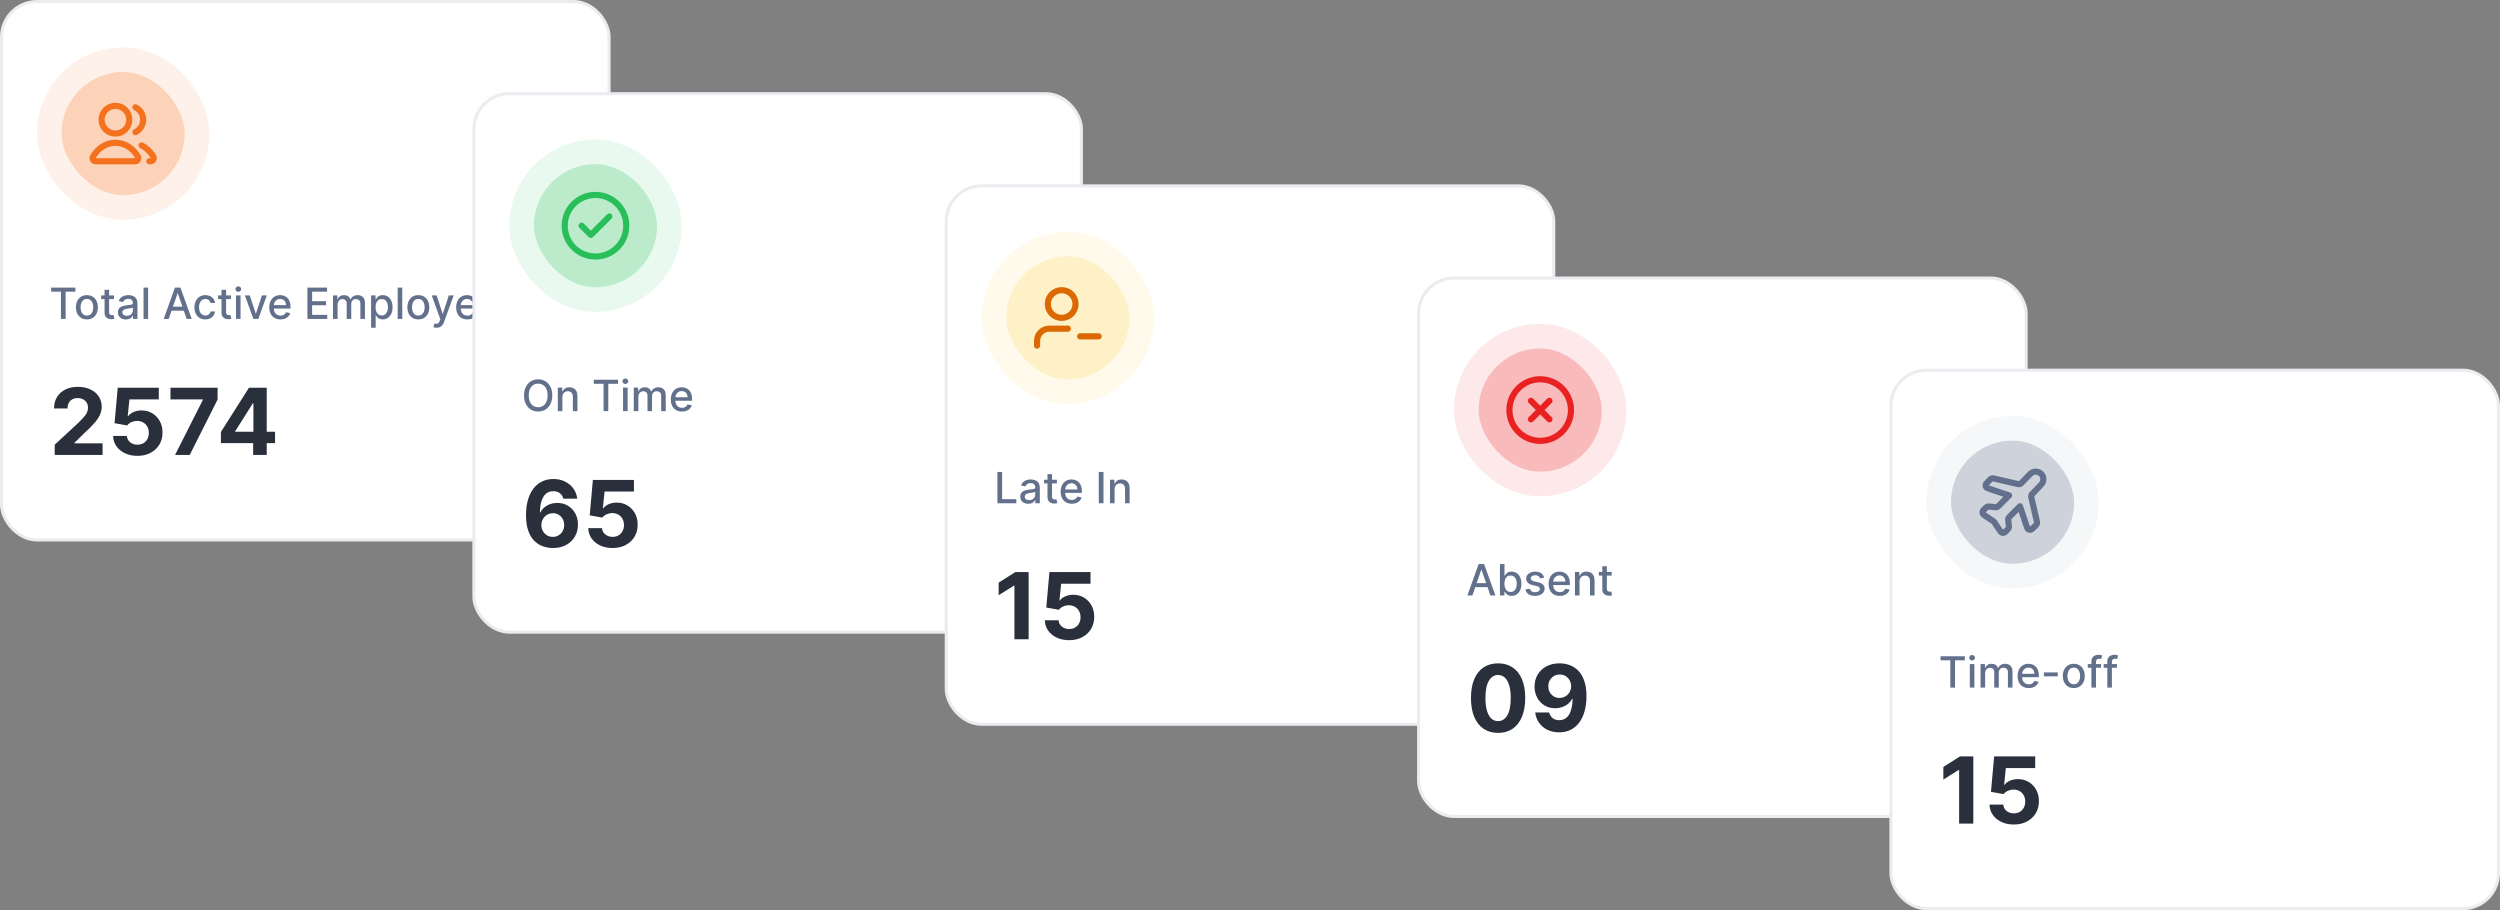
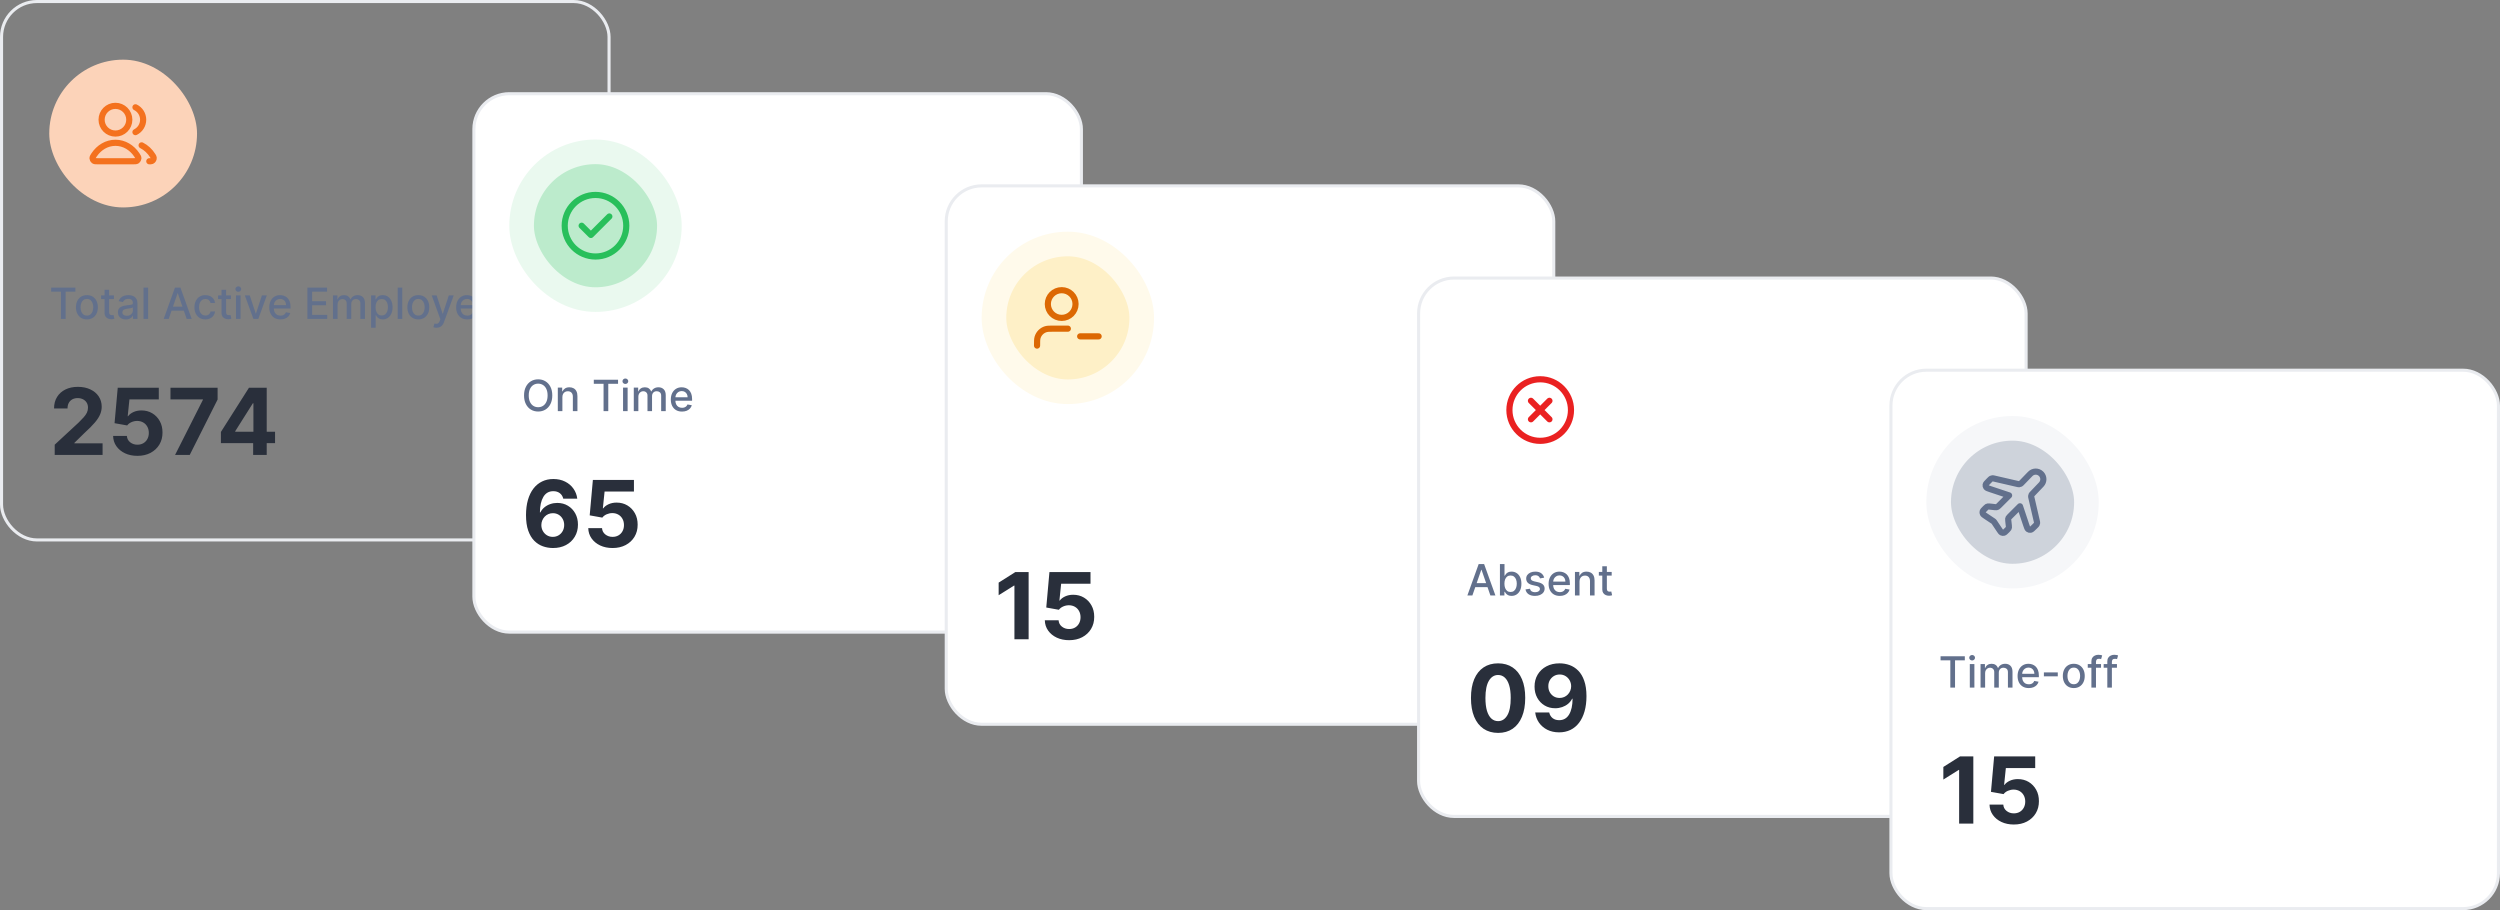
<svg xmlns="http://www.w3.org/2000/svg" width="651" height="237" viewBox="0 0 651 237" fill="none">
  <rect x="0" y="0" width="651" height="237" fill="#808080" stroke="none" />
-   <rect x="0.401" y="0.401" width="158.198" height="140.198" rx="9.219" fill="white" />
  <rect x="0.401" y="0.401" width="158.198" height="140.198" rx="9.219" stroke="#EAECF0" stroke-width="0.802" />
  <rect x="12.827" y="15.537" width="38.48" height="38.48" rx="19.24" fill="#FCD3B9" />
-   <rect x="12.827" y="15.537" width="38.48" height="38.48" rx="19.24" stroke="#FEF1E9" stroke-width="6.413" />
  <path d="M36.877 37.853C38.044 38.44 39.045 39.381 39.775 40.557C39.92 40.79 39.992 40.907 40.017 41.068C40.068 41.396 39.844 41.799 39.539 41.929C39.388 41.993 39.219 41.993 38.881 41.993M35.274 34.403C36.462 33.812 37.278 32.587 37.278 31.17C37.278 29.754 36.462 28.528 35.274 27.938M33.67 31.17C33.67 33.162 32.055 34.778 30.063 34.778C28.07 34.778 26.455 33.162 26.455 31.17C26.455 29.178 28.07 27.562 30.063 27.562C32.055 27.562 33.67 29.178 33.67 31.17ZM24.499 40.34C25.777 38.421 27.794 37.183 30.063 37.183C32.332 37.183 34.349 38.421 35.627 40.34C35.907 40.76 36.047 40.971 36.031 41.239C36.018 41.448 35.881 41.704 35.714 41.83C35.5 41.993 35.205 41.993 34.614 41.993H25.511C24.921 41.993 24.626 41.993 24.411 41.83C24.244 41.704 24.107 41.448 24.095 41.239C24.079 40.971 24.219 40.76 24.499 40.34Z" stroke="#F4711E" stroke-width="1.603" stroke-linecap="round" stroke-linejoin="round" />
  <path d="M13.321 75.948V74.888H19.638V75.948H17.091V83.051H15.864V75.948H13.321ZM22.629 83.174C22.055 83.174 21.555 83.043 21.127 82.78C20.699 82.517 20.367 82.149 20.13 81.676C19.894 81.203 19.776 80.65 19.776 80.018C19.776 79.383 19.894 78.827 20.13 78.352C20.367 77.876 20.699 77.507 21.127 77.244C21.555 76.981 22.055 76.849 22.629 76.849C23.203 76.849 23.704 76.981 24.132 77.244C24.56 77.507 24.892 77.876 25.128 78.352C25.365 78.827 25.483 79.383 25.483 80.018C25.483 80.65 25.365 81.203 25.128 81.676C24.892 82.149 24.56 82.517 24.132 82.78C23.704 83.043 23.203 83.174 22.629 83.174ZM22.633 82.174C23.005 82.174 23.314 82.076 23.558 81.879C23.802 81.682 23.983 81.421 24.1 81.094C24.22 80.767 24.279 80.407 24.279 80.014C24.279 79.623 24.22 79.264 24.1 78.938C23.983 78.608 23.802 78.344 23.558 78.144C23.314 77.945 23.005 77.846 22.633 77.846C22.259 77.846 21.948 77.945 21.701 78.144C21.456 78.344 21.274 78.608 21.155 78.938C21.038 79.264 20.979 79.623 20.979 80.014C20.979 80.407 21.038 80.767 21.155 81.094C21.274 81.421 21.456 81.682 21.701 81.879C21.948 82.076 22.259 82.174 22.633 82.174ZM29.671 76.929V77.885H26.327V76.929H29.671ZM27.224 75.462H28.416V81.253C28.416 81.484 28.45 81.659 28.519 81.775C28.588 81.89 28.677 81.968 28.786 82.01C28.898 82.05 29.019 82.07 29.149 82.07C29.244 82.07 29.328 82.064 29.4 82.05C29.472 82.037 29.527 82.026 29.567 82.019L29.783 83.003C29.713 83.029 29.615 83.056 29.488 83.083C29.36 83.112 29.201 83.128 29.009 83.13C28.696 83.136 28.404 83.08 28.133 82.963C27.861 82.846 27.642 82.665 27.475 82.421C27.308 82.177 27.224 81.87 27.224 81.5V75.462ZM32.771 83.186C32.383 83.186 32.032 83.115 31.719 82.971C31.405 82.825 31.157 82.614 30.973 82.337C30.793 82.061 30.702 81.722 30.702 81.321C30.702 80.976 30.769 80.691 30.901 80.468C31.034 80.245 31.214 80.068 31.44 79.938C31.665 79.808 31.918 79.71 32.197 79.643C32.476 79.577 32.76 79.526 33.05 79.492C33.416 79.449 33.714 79.415 33.943 79.388C34.171 79.359 34.337 79.312 34.441 79.249C34.544 79.185 34.596 79.081 34.596 78.938V78.91C34.596 78.562 34.498 78.292 34.301 78.101C34.107 77.909 33.818 77.814 33.432 77.814C33.031 77.814 32.715 77.903 32.484 78.081C32.255 78.256 32.097 78.451 32.01 78.667L30.89 78.412C31.022 78.04 31.216 77.739 31.471 77.511C31.729 77.28 32.026 77.112 32.36 77.009C32.695 76.902 33.047 76.849 33.416 76.849C33.661 76.849 33.92 76.878 34.194 76.937C34.47 76.993 34.728 77.096 34.967 77.248C35.209 77.399 35.407 77.616 35.561 77.897C35.715 78.176 35.792 78.539 35.792 78.986V83.051H34.628V82.214H34.58C34.503 82.368 34.388 82.519 34.233 82.668C34.079 82.817 33.881 82.941 33.64 83.039C33.398 83.137 33.108 83.186 32.771 83.186ZM33.03 82.23C33.359 82.23 33.641 82.165 33.875 82.034C34.111 81.904 34.291 81.734 34.413 81.524C34.538 81.312 34.6 81.085 34.6 80.843V80.054C34.558 80.096 34.475 80.136 34.353 80.173C34.233 80.208 34.097 80.238 33.943 80.265C33.788 80.289 33.638 80.311 33.492 80.333C33.346 80.351 33.224 80.367 33.126 80.38C32.894 80.41 32.683 80.459 32.492 80.528C32.303 80.597 32.152 80.697 32.037 80.827C31.926 80.954 31.87 81.124 31.87 81.337C31.87 81.632 31.979 81.855 32.197 82.007C32.415 82.155 32.692 82.23 33.03 82.23ZM38.571 74.888V83.051H37.379V74.888H38.571ZM43.929 83.051H42.622L45.56 74.888H46.982L49.92 83.051H48.613L46.305 76.371H46.241L43.929 83.051ZM44.149 79.854H48.389V80.891H44.149V79.854ZM53.483 83.174C52.89 83.174 52.38 83.04 51.953 82.772C51.527 82.501 51.2 82.127 50.972 81.652C50.743 81.176 50.629 80.632 50.629 80.018C50.629 79.396 50.746 78.847 50.98 78.372C51.214 77.893 51.543 77.52 51.968 77.252C52.394 76.983 52.894 76.849 53.471 76.849C53.936 76.849 54.35 76.936 54.715 77.108C55.078 77.278 55.372 77.517 55.595 77.826C55.821 78.134 55.955 78.494 55.998 78.906H54.838C54.774 78.619 54.628 78.372 54.4 78.164C54.174 77.957 53.871 77.854 53.491 77.854C53.159 77.854 52.868 77.941 52.618 78.117C52.371 78.289 52.178 78.536 52.04 78.858C51.902 79.177 51.833 79.554 51.833 79.99C51.833 80.436 51.901 80.822 52.036 81.146C52.172 81.47 52.363 81.721 52.61 81.899C52.86 82.077 53.154 82.166 53.491 82.166C53.717 82.166 53.921 82.125 54.105 82.042C54.291 81.957 54.446 81.837 54.571 81.68C54.699 81.523 54.788 81.334 54.838 81.114H55.998C55.955 81.51 55.827 81.863 55.611 82.174C55.396 82.485 55.108 82.729 54.746 82.907C54.388 83.085 53.967 83.174 53.483 83.174ZM60.13 76.929V77.885H56.786V76.929H60.13ZM57.683 75.462H58.874V81.253C58.874 81.484 58.909 81.659 58.978 81.775C59.047 81.89 59.136 81.968 59.245 82.01C59.357 82.05 59.478 82.07 59.608 82.07C59.703 82.07 59.787 82.064 59.859 82.05C59.931 82.037 59.986 82.026 60.026 82.019L60.242 83.003C60.172 83.029 60.074 83.056 59.947 83.083C59.819 83.112 59.66 83.128 59.468 83.13C59.155 83.136 58.862 83.08 58.592 82.963C58.321 82.846 58.101 82.665 57.934 82.421C57.767 82.177 57.683 81.87 57.683 81.5V75.462ZM61.448 83.051V76.929H62.64V83.051H61.448ZM62.05 75.984C61.843 75.984 61.665 75.915 61.516 75.777C61.37 75.636 61.297 75.469 61.297 75.275C61.297 75.078 61.37 74.911 61.516 74.773C61.665 74.632 61.843 74.561 62.05 74.561C62.257 74.561 62.434 74.632 62.58 74.773C62.729 74.911 62.803 75.078 62.803 75.275C62.803 75.469 62.729 75.636 62.58 75.777C62.434 75.915 62.257 75.984 62.05 75.984ZM69.48 76.929L67.26 83.051H65.985L63.761 76.929H65.04L66.591 81.64H66.654L68.201 76.929H69.48ZM73.03 83.174C72.427 83.174 71.908 83.046 71.472 82.788C71.039 82.527 70.704 82.162 70.468 81.692C70.234 81.219 70.117 80.665 70.117 80.03C70.117 79.403 70.234 78.85 70.468 78.372C70.704 77.893 71.034 77.52 71.456 77.252C71.881 76.983 72.378 76.849 72.947 76.849C73.292 76.849 73.627 76.906 73.951 77.021C74.275 77.135 74.566 77.314 74.824 77.559C75.082 77.803 75.285 78.121 75.434 78.511C75.582 78.899 75.657 79.371 75.657 79.926V80.349H70.79V79.456H74.489C74.489 79.142 74.425 78.865 74.298 78.623C74.17 78.378 73.991 78.186 73.76 78.045C73.531 77.904 73.263 77.834 72.955 77.834C72.62 77.834 72.328 77.916 72.078 78.081C71.831 78.243 71.639 78.455 71.504 78.718C71.371 78.979 71.305 79.262 71.305 79.567V80.265C71.305 80.674 71.376 81.022 71.52 81.309C71.666 81.596 71.869 81.815 72.13 81.967C72.39 82.115 72.694 82.19 73.042 82.19C73.268 82.19 73.474 82.158 73.66 82.094C73.846 82.028 74.007 81.93 74.142 81.799C74.278 81.669 74.382 81.508 74.453 81.317L75.581 81.52C75.491 81.852 75.329 82.143 75.095 82.393C74.864 82.64 74.573 82.833 74.222 82.971C73.874 83.107 73.477 83.174 73.03 83.174ZM80.045 83.051V74.888H85.162V75.948H81.277V78.436H84.895V79.492H81.277V81.991H85.21V83.051H80.045ZM86.712 83.051V76.929H87.856V77.925H87.931C88.059 77.588 88.268 77.325 88.557 77.136C88.847 76.945 89.194 76.849 89.597 76.849C90.007 76.849 90.35 76.945 90.626 77.136C90.905 77.328 91.111 77.591 91.244 77.925H91.307C91.454 77.599 91.686 77.338 92.005 77.144C92.324 76.948 92.704 76.849 93.145 76.849C93.7 76.849 94.153 77.023 94.504 77.371C94.857 77.719 95.034 78.244 95.034 78.946V83.051H93.842V79.057C93.842 78.643 93.729 78.343 93.503 78.156C93.278 77.971 93.008 77.877 92.694 77.877C92.306 77.877 92.005 77.997 91.79 78.236C91.574 78.473 91.467 78.777 91.467 79.149V83.051H90.279V78.981C90.279 78.649 90.175 78.382 89.968 78.18C89.761 77.978 89.491 77.877 89.159 77.877C88.933 77.877 88.725 77.937 88.533 78.057C88.345 78.174 88.192 78.337 88.075 78.547C87.961 78.757 87.904 79 87.904 79.276V83.051H86.712ZM96.631 85.347V76.929H97.795V77.921H97.894C97.964 77.794 98.063 77.646 98.194 77.479C98.324 77.311 98.504 77.165 98.736 77.04C98.967 76.913 99.272 76.849 99.652 76.849C100.146 76.849 100.587 76.974 100.975 77.224C101.363 77.474 101.668 77.834 101.888 78.304C102.111 78.774 102.223 79.34 102.223 80.002C102.223 80.663 102.113 81.231 101.892 81.704C101.672 82.174 101.369 82.537 100.983 82.792C100.598 83.044 100.158 83.17 99.664 83.17C99.292 83.17 98.988 83.108 98.751 82.983C98.518 82.858 98.334 82.712 98.201 82.545C98.069 82.377 97.966 82.228 97.894 82.098H97.823V85.347H96.631ZM97.799 79.99C97.799 80.42 97.861 80.798 97.986 81.122C98.111 81.446 98.292 81.7 98.528 81.883C98.765 82.064 99.054 82.154 99.397 82.154C99.753 82.154 100.051 82.06 100.29 81.871C100.529 81.68 100.71 81.421 100.832 81.094C100.957 80.767 101.019 80.399 101.019 79.99C101.019 79.586 100.958 79.223 100.836 78.902C100.716 78.58 100.536 78.326 100.294 78.141C100.055 77.954 99.756 77.862 99.397 77.862C99.052 77.862 98.759 77.951 98.52 78.129C98.284 78.307 98.104 78.555 97.982 78.874C97.86 79.193 97.799 79.565 97.799 79.99ZM104.75 74.888V83.051H103.558V74.888H104.75ZM108.932 83.174C108.358 83.174 107.857 83.043 107.429 82.78C107.001 82.517 106.669 82.149 106.433 81.676C106.196 81.203 106.078 80.65 106.078 80.018C106.078 79.383 106.196 78.827 106.433 78.352C106.669 77.876 107.001 77.507 107.429 77.244C107.857 76.981 108.358 76.849 108.932 76.849C109.506 76.849 110.006 76.981 110.434 77.244C110.862 77.507 111.194 77.876 111.431 78.352C111.667 78.827 111.785 79.383 111.785 80.018C111.785 80.65 111.667 81.203 111.431 81.676C111.194 82.149 110.862 82.517 110.434 82.78C110.006 83.043 109.506 83.174 108.932 83.174ZM108.936 82.174C109.308 82.174 109.616 82.076 109.86 81.879C110.105 81.682 110.285 81.421 110.402 81.094C110.522 80.767 110.582 80.407 110.582 80.014C110.582 79.623 110.522 79.264 110.402 78.938C110.285 78.608 110.105 78.344 109.86 78.144C109.616 77.945 109.308 77.846 108.936 77.846C108.561 77.846 108.25 77.945 108.003 78.144C107.759 78.344 107.577 78.608 107.457 78.938C107.34 79.264 107.282 79.623 107.282 80.014C107.282 80.407 107.34 80.767 107.457 81.094C107.577 81.421 107.759 81.682 108.003 81.879C108.25 82.076 108.561 82.174 108.936 82.174ZM113.661 85.347C113.483 85.347 113.32 85.332 113.174 85.303C113.028 85.276 112.919 85.247 112.848 85.215L113.134 84.239C113.352 84.297 113.546 84.322 113.716 84.314C113.886 84.306 114.037 84.243 114.167 84.123C114.3 84.003 114.417 83.808 114.517 83.537L114.665 83.13L112.425 76.929H113.7L115.251 81.68H115.315L116.865 76.929H118.144L115.622 83.868C115.505 84.187 115.356 84.456 115.175 84.677C114.994 84.9 114.779 85.067 114.529 85.179C114.28 85.291 113.99 85.347 113.661 85.347ZM121.695 83.174C121.091 83.174 120.572 83.046 120.136 82.788C119.703 82.527 119.368 82.162 119.132 81.692C118.898 81.219 118.781 80.665 118.781 80.03C118.781 79.403 118.898 78.85 119.132 78.372C119.368 77.893 119.698 77.52 120.12 77.252C120.545 76.983 121.042 76.849 121.611 76.849C121.956 76.849 122.291 76.906 122.615 77.021C122.939 77.135 123.23 77.314 123.488 77.559C123.746 77.803 123.949 78.121 124.098 78.511C124.247 78.899 124.321 79.371 124.321 79.926V80.349H119.455V79.456H123.153C123.153 79.142 123.09 78.865 122.962 78.623C122.834 78.378 122.655 78.186 122.424 78.045C122.195 77.904 121.927 77.834 121.619 77.834C121.284 77.834 120.992 77.916 120.742 78.081C120.495 78.243 120.304 78.455 120.168 78.718C120.035 78.979 119.969 79.262 119.969 79.567V80.265C119.969 80.674 120.041 81.022 120.184 81.309C120.33 81.596 120.533 81.815 120.794 81.967C121.054 82.115 121.358 82.19 121.707 82.19C121.932 82.19 122.138 82.158 122.324 82.094C122.51 82.028 122.671 81.93 122.807 81.799C122.942 81.669 123.046 81.508 123.117 81.317L124.245 81.52C124.155 81.852 123.993 82.143 123.759 82.393C123.528 82.64 123.237 82.833 122.886 82.971C122.538 83.107 122.141 83.174 121.695 83.174ZM128.282 83.174C127.679 83.174 127.159 83.046 126.723 82.788C126.29 82.527 125.956 82.162 125.719 81.692C125.485 81.219 125.368 80.665 125.368 80.03C125.368 79.403 125.485 78.85 125.719 78.372C125.956 77.893 126.285 77.52 126.707 77.252C127.133 76.983 127.629 76.849 128.198 76.849C128.543 76.849 128.878 76.906 129.202 77.021C129.527 77.135 129.818 77.314 130.075 77.559C130.333 77.803 130.536 78.121 130.685 78.511C130.834 78.899 130.908 79.371 130.908 79.926V80.349H126.042V79.456H129.741C129.741 79.142 129.677 78.865 129.549 78.623C129.422 78.378 129.242 78.186 129.011 78.045C128.783 77.904 128.514 77.834 128.206 77.834C127.871 77.834 127.579 77.916 127.329 78.081C127.082 78.243 126.891 78.455 126.755 78.718C126.622 78.979 126.556 79.262 126.556 79.567V80.265C126.556 80.674 126.628 81.022 126.771 81.309C126.917 81.596 127.121 81.815 127.381 81.967C127.641 82.115 127.946 82.19 128.294 82.19C128.52 82.19 128.726 82.158 128.911 82.094C129.097 82.028 129.258 81.93 129.394 81.799C129.529 81.669 129.633 81.508 129.705 81.317L130.833 81.52C130.742 81.852 130.58 82.143 130.346 82.393C130.115 82.64 129.824 82.833 129.473 82.971C129.125 83.107 128.728 83.174 128.282 83.174ZM136.818 78.424L135.738 78.615C135.693 78.477 135.621 78.345 135.523 78.22C135.427 78.095 135.297 77.993 135.132 77.913C134.967 77.834 134.761 77.794 134.514 77.794C134.177 77.794 133.895 77.87 133.669 78.021C133.443 78.17 133.331 78.362 133.331 78.599C133.331 78.803 133.406 78.968 133.558 79.093C133.709 79.218 133.954 79.32 134.291 79.4L135.264 79.623C135.827 79.753 136.247 79.954 136.523 80.225C136.799 80.496 136.938 80.848 136.938 81.281C136.938 81.648 136.831 81.975 136.619 82.262C136.409 82.546 136.115 82.769 135.738 82.931C135.363 83.093 134.929 83.174 134.435 83.174C133.749 83.174 133.19 83.028 132.757 82.736C132.324 82.441 132.058 82.022 131.959 81.481L133.111 81.305C133.183 81.605 133.331 81.832 133.554 81.987C133.777 82.138 134.068 82.214 134.427 82.214C134.817 82.214 135.129 82.133 135.363 81.971C135.597 81.806 135.714 81.605 135.714 81.369C135.714 81.177 135.642 81.017 135.499 80.887C135.358 80.756 135.141 80.658 134.849 80.592L133.813 80.365C133.242 80.234 132.819 80.027 132.545 79.743C132.274 79.458 132.139 79.098 132.139 78.663C132.139 78.301 132.24 77.985 132.442 77.714C132.644 77.443 132.923 77.232 133.279 77.08C133.635 76.926 134.043 76.849 134.502 76.849C135.164 76.849 135.685 76.993 136.065 77.28C136.445 77.564 136.696 77.945 136.818 78.424Z" fill="#62708C" />
  <path d="M14.245 118.465V115.8L20.471 110.035C21 109.523 21.444 109.062 21.803 108.652C22.167 108.242 22.444 107.84 22.631 107.447C22.819 107.049 22.913 106.619 22.913 106.158C22.913 105.645 22.797 105.204 22.563 104.834C22.33 104.458 22.011 104.171 21.607 103.971C21.202 103.767 20.744 103.664 20.232 103.664C19.696 103.664 19.229 103.772 18.831 103.989C18.432 104.205 18.125 104.515 17.909 104.919C17.692 105.324 17.584 105.805 17.584 106.363H14.074C14.074 105.218 14.333 104.225 14.851 103.382C15.369 102.54 16.095 101.888 17.029 101.426C17.962 100.965 19.039 100.735 20.257 100.735C21.51 100.735 22.6 100.957 23.528 101.401C24.462 101.839 25.188 102.448 25.706 103.228C26.224 104.008 26.483 104.902 26.483 105.91C26.483 106.571 26.352 107.223 26.09 107.866C25.834 108.509 25.376 109.224 24.715 110.01C24.055 110.79 23.124 111.726 21.922 112.82L19.369 115.322V115.441H26.714V118.465H14.245ZM35.782 118.704C34.575 118.704 33.499 118.482 32.553 118.038C31.614 117.594 30.868 116.982 30.316 116.202C29.764 115.422 29.476 114.528 29.453 113.52H33.04C33.08 114.197 33.365 114.747 33.894 115.168C34.424 115.59 35.053 115.8 35.782 115.8C36.362 115.8 36.875 115.672 37.319 115.416C37.769 115.154 38.119 114.792 38.37 114.331C38.626 113.864 38.754 113.329 38.754 112.726C38.754 112.111 38.623 111.57 38.361 111.103C38.105 110.636 37.749 110.272 37.293 110.01C36.838 109.748 36.317 109.614 35.73 109.608C35.218 109.608 34.72 109.714 34.236 109.924C33.758 110.135 33.385 110.422 33.117 110.787L29.829 110.198L30.657 100.974H41.35V103.997H33.706L33.254 108.378H33.356C33.664 107.946 34.128 107.587 34.748 107.302C35.369 107.018 36.064 106.875 36.832 106.875C37.886 106.875 38.825 107.123 39.651 107.618C40.476 108.114 41.128 108.794 41.606 109.66C42.085 110.519 42.321 111.51 42.315 112.632C42.321 113.81 42.048 114.858 41.495 115.775C40.949 116.686 40.183 117.403 39.198 117.927C38.219 118.445 37.08 118.704 35.782 118.704ZM45.586 118.465L52.837 104.117V103.997H44.391V100.974H56.663V104.04L49.404 118.465H45.586ZM57.524 115.39V112.478L64.826 100.974H67.337V105.005H65.851L61.248 112.29V112.427H71.624V115.39H57.524ZM65.919 118.465V114.502L65.988 113.212V100.974H69.455V118.465H65.919Z" fill="#292F3B" />
  <rect x="123.401" y="24.401" width="158.198" height="140.198" rx="9.219" fill="white" />
  <rect x="123.401" y="24.401" width="158.198" height="140.198" rx="9.219" stroke="#EAECF0" stroke-width="0.802" />
  <rect x="135.827" y="39.537" width="38.48" height="38.48" rx="19.24" fill="#BCEBCC" />
  <rect x="135.827" y="39.537" width="38.48" height="38.48" rx="19.24" stroke="#EAF9EF" stroke-width="6.413" />
  <g clip-path="url(#clip0_486_6259)">
    <path d="M151.459 58.779L153.865 61.184L158.675 56.373M163.084 58.779C163.084 63.206 159.495 66.795 155.067 66.795C150.639 66.795 147.05 63.206 147.05 58.779C147.05 54.351 150.639 50.762 155.067 50.762C159.495 50.762 163.084 54.351 163.084 58.779Z" stroke="#28BF5B" stroke-width="1.603" stroke-linecap="round" stroke-linejoin="round" />
  </g>
  <path d="M143.814 102.97C143.814 103.841 143.655 104.59 143.336 105.217C143.017 105.842 142.58 106.323 142.024 106.66C141.472 106.995 140.843 107.162 140.139 107.162C139.432 107.162 138.801 106.995 138.246 106.66C137.693 106.323 137.258 105.84 136.939 105.213C136.62 104.586 136.461 103.838 136.461 102.97C136.461 102.098 136.62 101.35 136.939 100.726C137.258 100.099 137.693 99.618 138.246 99.283C138.801 98.945 139.432 98.777 140.139 98.777C140.843 98.777 141.472 98.945 142.024 99.283C142.58 99.618 143.017 100.099 143.336 100.726C143.655 101.35 143.814 102.098 143.814 102.97ZM142.594 102.97C142.594 102.305 142.487 101.746 142.272 101.292C142.059 100.835 141.767 100.489 141.395 100.255C141.025 100.019 140.607 99.901 140.139 99.901C139.669 99.901 139.249 100.019 138.88 100.255C138.51 100.489 138.218 100.835 138.003 101.292C137.79 101.746 137.684 102.305 137.684 102.97C137.684 103.634 137.79 104.194 138.003 104.651C138.218 105.106 138.51 105.451 138.88 105.688C139.249 105.922 139.669 106.038 140.139 106.038C140.607 106.038 141.025 105.922 141.395 105.688C141.767 105.451 142.059 105.106 142.272 104.651C142.487 104.194 142.594 103.634 142.594 102.97ZM146.445 103.416V107.051H145.254V100.929H146.398V101.925H146.473C146.614 101.601 146.835 101.341 147.135 101.144C147.438 100.947 147.819 100.849 148.279 100.849C148.696 100.849 149.061 100.937 149.375 101.112C149.688 101.285 149.932 101.543 150.104 101.885C150.277 102.228 150.363 102.652 150.363 103.157V107.051H149.172V103.3C149.172 102.857 149.056 102.51 148.825 102.26C148.594 102.008 148.276 101.881 147.872 101.881C147.596 101.881 147.35 101.941 147.135 102.061C146.922 102.18 146.754 102.356 146.629 102.587C146.507 102.815 146.445 103.092 146.445 103.416ZM154.625 99.948V98.888H160.942V99.948H158.395V107.051H157.168V99.948H154.625ZM162.242 107.051V100.929H163.434V107.051H162.242ZM162.844 99.984C162.637 99.984 162.459 99.915 162.31 99.777C162.164 99.636 162.091 99.469 162.091 99.275C162.091 99.078 162.164 98.911 162.31 98.773C162.459 98.632 162.637 98.561 162.844 98.561C163.051 98.561 163.228 98.632 163.374 98.773C163.523 98.911 163.598 99.078 163.598 99.275C163.598 99.469 163.523 99.636 163.374 99.777C163.228 99.915 163.051 99.984 162.844 99.984ZM165.037 107.051V100.929H166.181V101.925H166.257C166.384 101.588 166.593 101.325 166.883 101.136C167.172 100.945 167.519 100.849 167.923 100.849C168.332 100.849 168.675 100.945 168.951 101.136C169.23 101.327 169.436 101.591 169.569 101.925H169.633C169.779 101.598 170.011 101.338 170.33 101.144C170.649 100.947 171.029 100.849 171.47 100.849C172.025 100.849 172.478 101.023 172.829 101.371C173.183 101.719 173.359 102.244 173.359 102.946V107.051H172.168V103.057C172.168 102.643 172.055 102.342 171.829 102.156C171.603 101.97 171.333 101.877 171.02 101.877C170.632 101.877 170.33 101.997 170.115 102.236C169.9 102.473 169.792 102.777 169.792 103.149V107.051H168.604V102.981C168.604 102.649 168.501 102.382 168.294 102.18C168.086 101.978 167.817 101.877 167.484 101.877C167.259 101.877 167.05 101.937 166.859 102.057C166.67 102.174 166.517 102.337 166.4 102.547C166.286 102.757 166.229 103 166.229 103.276V107.051H165.037ZM177.595 107.174C176.992 107.174 176.472 107.045 176.037 106.788C175.603 106.527 175.269 106.162 175.032 105.692C174.798 105.219 174.681 104.665 174.681 104.03C174.681 103.403 174.798 102.85 175.032 102.372C175.269 101.893 175.598 101.52 176.021 101.252C176.446 100.983 176.943 100.849 177.511 100.849C177.857 100.849 178.191 100.906 178.516 101.021C178.84 101.135 179.131 101.314 179.388 101.559C179.646 101.803 179.849 102.121 179.998 102.511C180.147 102.899 180.221 103.371 180.221 103.926V104.349H175.355V103.456H179.054C179.054 103.142 178.99 102.865 178.862 102.623C178.735 102.378 178.555 102.186 178.324 102.045C178.096 101.904 177.827 101.834 177.519 101.834C177.184 101.834 176.892 101.916 176.642 102.081C176.395 102.243 176.204 102.455 176.068 102.718C175.936 102.979 175.869 103.262 175.869 103.567V104.265C175.869 104.674 175.941 105.022 176.084 105.309C176.231 105.596 176.434 105.815 176.694 105.967C176.955 106.115 177.259 106.19 177.607 106.19C177.833 106.19 178.039 106.158 178.225 106.094C178.411 106.028 178.571 105.929 178.707 105.799C178.842 105.669 178.946 105.508 179.018 105.317L180.146 105.52C180.055 105.852 179.893 106.143 179.659 106.393C179.428 106.64 179.137 106.833 178.787 106.971C178.439 107.107 178.041 107.174 177.595 107.174Z" fill="#62708C" />
  <path d="M143.957 142.704C143.058 142.698 142.19 142.547 141.353 142.251C140.521 141.955 139.775 141.474 139.115 140.808C138.454 140.142 137.931 139.259 137.543 138.16C137.162 137.062 136.971 135.712 136.971 134.112C136.977 132.643 137.145 131.331 137.475 130.175C137.811 129.013 138.289 128.028 138.91 127.22C139.536 126.411 140.285 125.796 141.156 125.375C142.027 124.948 143.004 124.735 144.086 124.735C145.253 124.735 146.283 124.962 147.177 125.418C148.071 125.868 148.789 126.48 149.329 127.254C149.876 128.028 150.206 128.897 150.32 129.859H146.673C146.531 129.25 146.232 128.771 145.777 128.424C145.321 128.077 144.757 127.903 144.086 127.903C142.947 127.903 142.081 128.399 141.489 129.389C140.903 130.38 140.604 131.726 140.592 133.429H140.712C140.974 132.911 141.327 132.47 141.771 132.105C142.221 131.735 142.73 131.453 143.3 131.26C143.875 131.06 144.481 130.961 145.119 130.961C146.155 130.961 147.078 131.206 147.886 131.695C148.695 132.179 149.332 132.845 149.799 133.694C150.266 134.542 150.5 135.513 150.5 136.606C150.5 137.79 150.223 138.844 149.671 139.766C149.124 140.688 148.359 141.412 147.374 141.935C146.394 142.453 145.256 142.71 143.957 142.704ZM143.94 139.8C144.51 139.8 145.019 139.664 145.469 139.39C145.919 139.117 146.272 138.747 146.528 138.28C146.784 137.813 146.912 137.289 146.912 136.708C146.912 136.128 146.784 135.607 146.528 135.146C146.278 134.684 145.93 134.317 145.486 134.044C145.042 133.771 144.535 133.634 143.966 133.634C143.539 133.634 143.143 133.714 142.779 133.873C142.42 134.032 142.104 134.255 141.831 134.539C141.563 134.824 141.353 135.154 141.199 135.53C141.045 135.9 140.968 136.296 140.968 136.717C140.968 137.281 141.096 137.796 141.353 138.263C141.614 138.73 141.967 139.103 142.412 139.382C142.861 139.661 143.371 139.8 143.94 139.8ZM159.51 142.704C158.303 142.704 157.227 142.482 156.281 142.038C155.342 141.594 154.596 140.982 154.044 140.202C153.492 139.422 153.204 138.528 153.181 137.52H156.768C156.808 138.197 157.093 138.747 157.622 139.168C158.152 139.59 158.781 139.8 159.51 139.8C160.091 139.8 160.603 139.672 161.047 139.416C161.497 139.154 161.847 138.792 162.098 138.331C162.354 137.864 162.482 137.329 162.482 136.726C162.482 136.111 162.351 135.57 162.089 135.103C161.833 134.636 161.477 134.272 161.022 134.01C160.566 133.748 160.045 133.614 159.459 133.608C158.946 133.608 158.448 133.714 157.964 133.924C157.486 134.135 157.113 134.422 156.845 134.787L153.557 134.198L154.385 124.974H165.078V127.997H157.434L156.982 132.378H157.084C157.392 131.946 157.856 131.587 158.476 131.302C159.097 131.018 159.792 130.875 160.56 130.875C161.614 130.875 162.553 131.123 163.379 131.618C164.204 132.114 164.856 132.794 165.335 133.66C165.813 134.519 166.049 135.51 166.043 136.632C166.049 137.81 165.776 138.858 165.223 139.775C164.677 140.686 163.911 141.403 162.926 141.927C161.947 142.445 160.808 142.704 159.51 142.704Z" fill="#292F3B" />
  <rect x="246.401" y="48.401" width="158.198" height="140.198" rx="9.219" fill="white" />
  <rect x="246.401" y="48.401" width="158.198" height="140.198" rx="9.219" stroke="#EAECF0" stroke-width="0.802" />
  <rect x="258.827" y="63.537" width="38.48" height="38.48" rx="19.24" fill="#FEF0C7" />
  <rect x="258.827" y="63.537" width="38.48" height="38.48" rx="19.24" stroke="#FFFAEB" stroke-width="6.413" />
  <path d="M281.274 87.588H286.084M278.067 85.583H274.459C273.341 85.583 272.781 85.583 272.326 85.722C271.301 86.032 270.499 86.834 270.188 87.859C270.05 88.314 270.05 88.874 270.05 89.993M280.071 79.17C280.071 81.162 278.456 82.778 276.464 82.778C274.471 82.778 272.856 81.162 272.856 79.17C272.856 77.178 274.471 75.562 276.464 75.562C278.456 75.562 280.071 77.178 280.071 79.17Z" stroke="#DC6803" stroke-width="1.603" stroke-linecap="round" stroke-linejoin="round" />
-   <path d="M259.724 131.051V122.888H260.955V129.991H264.654V131.051H259.724ZM267.745 131.186C267.357 131.186 267.006 131.115 266.692 130.971C266.379 130.825 266.13 130.614 265.947 130.337C265.766 130.061 265.676 129.722 265.676 129.321C265.676 128.976 265.742 128.691 265.875 128.468C266.008 128.245 266.188 128.068 266.413 127.938C266.639 127.808 266.892 127.71 267.171 127.643C267.45 127.577 267.734 127.526 268.024 127.492C268.39 127.449 268.688 127.415 268.916 127.388C269.145 127.359 269.311 127.312 269.415 127.249C269.518 127.185 269.57 127.081 269.57 126.938V126.91C269.57 126.562 269.472 126.292 269.275 126.101C269.081 125.909 268.791 125.814 268.406 125.814C268.005 125.814 267.689 125.903 267.458 126.081C267.229 126.256 267.071 126.451 266.983 126.667L265.863 126.412C265.996 126.04 266.19 125.739 266.445 125.511C266.703 125.28 266.999 125.112 267.334 125.009C267.669 124.902 268.021 124.849 268.39 124.849C268.635 124.849 268.894 124.878 269.167 124.937C269.444 124.993 269.702 125.096 269.941 125.248C270.182 125.399 270.38 125.616 270.535 125.897C270.689 126.176 270.766 126.539 270.766 126.985V131.051H269.602V130.214H269.554C269.477 130.368 269.361 130.519 269.207 130.668C269.053 130.817 268.855 130.941 268.613 131.039C268.372 131.137 268.082 131.186 267.745 131.186ZM268.004 130.23C268.333 130.23 268.615 130.165 268.849 130.034C269.085 129.904 269.264 129.734 269.387 129.524C269.512 129.312 269.574 129.085 269.574 128.843V128.054C269.531 128.096 269.449 128.136 269.327 128.173C269.207 128.208 269.07 128.238 268.916 128.265C268.762 128.289 268.612 128.311 268.466 128.333C268.32 128.351 268.198 128.367 268.099 128.38C267.868 128.41 267.657 128.459 267.466 128.528C267.277 128.597 267.126 128.697 267.011 128.827C266.9 128.954 266.844 129.124 266.844 129.337C266.844 129.632 266.953 129.855 267.171 130.007C267.389 130.155 267.666 130.23 268.004 130.23ZM275.211 124.929V125.885H271.867V124.929H275.211ZM272.763 123.462H273.955V129.253C273.955 129.484 273.99 129.658 274.059 129.775C274.128 129.89 274.217 129.968 274.326 130.011C274.437 130.05 274.558 130.07 274.689 130.07C274.784 130.07 274.868 130.064 274.94 130.05C275.011 130.037 275.067 130.026 275.107 130.019L275.322 131.003C275.253 131.03 275.155 131.056 275.027 131.083C274.9 131.112 274.74 131.128 274.549 131.13C274.235 131.136 273.943 131.08 273.672 130.963C273.401 130.846 273.182 130.666 273.015 130.421C272.847 130.177 272.763 129.87 272.763 129.5V123.462ZM279.102 131.174C278.498 131.174 277.979 131.045 277.543 130.788C277.11 130.527 276.775 130.162 276.539 129.692C276.305 129.219 276.188 128.665 276.188 128.03C276.188 127.403 276.305 126.85 276.539 126.372C276.775 125.893 277.105 125.52 277.527 125.252C277.952 124.983 278.449 124.849 279.018 124.849C279.363 124.849 279.698 124.906 280.022 125.021C280.346 125.135 280.637 125.314 280.895 125.559C281.153 125.803 281.356 126.121 281.505 126.511C281.654 126.899 281.728 127.371 281.728 127.926V128.349H276.862V127.456H280.56C280.56 127.142 280.497 126.865 280.369 126.623C280.241 126.378 280.062 126.186 279.831 126.045C279.602 125.904 279.334 125.834 279.026 125.834C278.691 125.834 278.399 125.916 278.149 126.081C277.902 126.243 277.711 126.455 277.575 126.718C277.442 126.979 277.376 127.262 277.376 127.567V128.265C277.376 128.674 277.448 129.022 277.591 129.309C277.737 129.596 277.94 129.815 278.201 129.967C278.461 130.115 278.765 130.19 279.114 130.19C279.339 130.19 279.545 130.158 279.731 130.094C279.917 130.028 280.078 129.929 280.214 129.799C280.349 129.669 280.453 129.508 280.524 129.317L281.652 129.52C281.562 129.852 281.4 130.143 281.166 130.393C280.935 130.64 280.644 130.833 280.293 130.971C279.945 131.107 279.548 131.174 279.102 131.174ZM287.348 122.888V131.051H286.116V122.888H287.348ZM290.237 127.416V131.051H289.046V124.929H290.19V125.925H290.265C290.406 125.601 290.627 125.341 290.927 125.144C291.23 124.947 291.611 124.849 292.071 124.849C292.488 124.849 292.853 124.937 293.167 125.112C293.48 125.285 293.723 125.543 293.896 125.885C294.069 126.228 294.155 126.652 294.155 127.157V131.051H292.964V127.3C292.964 126.857 292.848 126.51 292.617 126.26C292.386 126.008 292.068 125.881 291.664 125.881C291.388 125.881 291.142 125.941 290.927 126.061C290.714 126.18 290.546 126.356 290.421 126.587C290.298 126.815 290.237 127.092 290.237 127.416Z" fill="#62708C" />
  <path d="M267.854 148.974V166.465H264.156V152.484H264.054L260.048 154.995V151.715L264.378 148.974H267.854ZM278.4 166.704C277.193 166.704 276.117 166.482 275.171 166.038C274.232 165.594 273.486 164.982 272.934 164.202C272.381 163.422 272.094 162.528 272.071 161.52H275.658C275.698 162.197 275.983 162.747 276.512 163.168C277.042 163.59 277.671 163.8 278.4 163.8C278.98 163.8 279.493 163.672 279.937 163.416C280.387 163.154 280.737 162.792 280.987 162.331C281.244 161.864 281.372 161.329 281.372 160.726C281.372 160.111 281.241 159.57 280.979 159.103C280.723 158.636 280.367 158.272 279.911 158.01C279.456 157.748 278.935 157.614 278.348 157.608C277.836 157.608 277.338 157.714 276.854 157.924C276.376 158.135 276.003 158.422 275.735 158.787L272.447 158.198L273.275 148.974H283.968V151.997H276.324L275.872 156.378H275.974C276.282 155.946 276.746 155.587 277.366 155.302C277.987 155.018 278.682 154.875 279.45 154.875C280.504 154.875 281.443 155.123 282.269 155.618C283.094 156.114 283.746 156.794 284.224 157.66C284.703 158.519 284.939 159.51 284.933 160.632C284.939 161.81 284.666 162.858 284.113 163.775C283.567 164.686 282.801 165.403 281.816 165.927C280.837 166.445 279.698 166.704 278.4 166.704Z" fill="#292F3B" />
  <rect x="369.401" y="72.401" width="158.198" height="140.198" rx="9.219" fill="white" />
  <rect x="369.401" y="72.401" width="158.198" height="140.198" rx="9.219" stroke="#EAECF0" stroke-width="0.802" />
-   <rect x="381.827" y="87.537" width="38.48" height="38.48" rx="19.24" fill="#F8BABA" />
-   <rect x="381.827" y="87.537" width="38.48" height="38.48" rx="19.24" stroke="#FDE9E9" stroke-width="6.413" />
  <g clip-path="url(#clip1_486_6259)">
    <path d="M403.472 104.373L398.662 109.184M398.662 104.373L403.472 109.184M409.084 106.778C409.084 111.206 405.495 114.795 401.067 114.795C396.639 114.795 393.05 111.206 393.05 106.778C393.05 102.351 396.639 98.762 401.067 98.762C405.495 98.762 409.084 102.351 409.084 106.778Z" stroke="#EA2121" stroke-width="1.603" stroke-linecap="round" stroke-linejoin="round" />
  </g>
  <path d="M383.413 155.051H382.106L385.043 146.888H386.466L389.403 155.051H388.096L385.789 148.371H385.725L383.413 155.051ZM383.632 151.854H387.873V152.891H383.632V151.854ZM390.582 155.051V146.888H391.774V149.921H391.846C391.915 149.794 392.014 149.646 392.145 149.479C392.275 149.312 392.455 149.165 392.687 149.04C392.918 148.913 393.223 148.849 393.603 148.849C394.097 148.849 394.539 148.974 394.926 149.224C395.314 149.474 395.619 149.834 395.839 150.304C396.062 150.774 396.174 151.34 396.174 152.002C396.174 152.663 396.064 153.231 395.843 153.704C395.623 154.174 395.32 154.537 394.934 154.792C394.549 155.044 394.109 155.17 393.615 155.17C393.243 155.17 392.939 155.108 392.703 154.983C392.469 154.858 392.285 154.712 392.153 154.545C392.02 154.377 391.917 154.228 391.846 154.098H391.746V155.051H390.582ZM391.75 151.99C391.75 152.42 391.812 152.798 391.937 153.122C392.062 153.446 392.243 153.7 392.479 153.883C392.716 154.064 393.005 154.154 393.348 154.154C393.704 154.154 394.002 154.06 394.241 153.871C394.48 153.68 394.661 153.421 394.783 153.094C394.908 152.767 394.97 152.399 394.97 151.99C394.97 151.586 394.909 151.223 394.787 150.902C394.667 150.58 394.487 150.327 394.245 150.141C394.006 149.955 393.707 149.862 393.348 149.862C393.003 149.862 392.71 149.951 392.471 150.129C392.235 150.307 392.056 150.555 391.933 150.874C391.811 151.193 391.75 151.565 391.75 151.99ZM402.1 150.423L401.019 150.615C400.974 150.477 400.903 150.345 400.804 150.22C400.709 150.095 400.578 149.993 400.414 149.913C400.249 149.834 400.043 149.794 399.796 149.794C399.458 149.794 399.177 149.869 398.951 150.021C398.725 150.17 398.612 150.362 398.612 150.599C398.612 150.803 398.688 150.968 398.839 151.093C398.991 151.218 399.235 151.32 399.573 151.4L400.545 151.623C401.108 151.753 401.528 151.954 401.805 152.225C402.081 152.496 402.219 152.848 402.219 153.281C402.219 153.648 402.113 153.975 401.9 154.262C401.69 154.546 401.397 154.769 401.019 154.931C400.645 155.093 400.21 155.174 399.716 155.174C399.031 155.174 398.471 155.028 398.038 154.736C397.605 154.441 397.339 154.022 397.241 153.48L398.393 153.305C398.465 153.605 398.612 153.833 398.835 153.987C399.059 154.138 399.35 154.214 399.708 154.214C400.099 154.214 400.411 154.133 400.645 153.971C400.879 153.806 400.996 153.605 400.996 153.369C400.996 153.178 400.924 153.017 400.78 152.887C400.64 152.756 400.423 152.658 400.131 152.592L399.094 152.364C398.523 152.234 398.101 152.027 397.827 151.743C397.556 151.458 397.42 151.098 397.42 150.663C397.42 150.301 397.521 149.985 397.723 149.714C397.925 149.443 398.204 149.232 398.56 149.08C398.916 148.926 399.324 148.849 399.784 148.849C400.446 148.849 400.966 148.993 401.346 149.28C401.726 149.564 401.977 149.945 402.1 150.423ZM406.168 155.174C405.565 155.174 405.045 155.045 404.61 154.788C404.176 154.527 403.842 154.162 403.605 153.692C403.371 153.219 403.254 152.665 403.254 152.03C403.254 151.403 403.371 150.85 403.605 150.372C403.842 149.893 404.171 149.52 404.594 149.252C405.019 148.983 405.516 148.849 406.084 148.849C406.43 148.849 406.764 148.906 407.089 149.021C407.413 149.135 407.704 149.314 407.961 149.559C408.219 149.803 408.422 150.121 408.571 150.511C408.72 150.899 408.794 151.371 408.794 151.926V152.349H403.928V151.456H407.627C407.627 151.142 407.563 150.865 407.435 150.623C407.308 150.378 407.128 150.186 406.897 150.045C406.669 149.904 406.4 149.834 406.092 149.834C405.757 149.834 405.465 149.916 405.215 150.081C404.968 150.243 404.777 150.455 404.641 150.718C404.509 150.979 404.442 151.262 404.442 151.567V152.265C404.442 152.674 404.514 153.022 404.657 153.309C404.803 153.596 405.007 153.815 405.267 153.967C405.528 154.115 405.832 154.19 406.18 154.19C406.406 154.19 406.612 154.158 406.798 154.094C406.984 154.028 407.144 153.929 407.28 153.799C407.415 153.669 407.519 153.508 407.591 153.317L408.719 153.52C408.628 153.852 408.466 154.143 408.232 154.393C408.001 154.64 407.71 154.833 407.36 154.971C407.012 155.107 406.614 155.174 406.168 155.174ZM411.308 151.416V155.051H410.117V148.929H411.26V149.925H411.336C411.477 149.601 411.698 149.341 411.998 149.144C412.301 148.947 412.682 148.849 413.142 148.849C413.559 148.849 413.924 148.937 414.238 149.112C414.551 149.285 414.794 149.543 414.967 149.885C415.14 150.228 415.226 150.652 415.226 151.157V155.051H414.034V151.3C414.034 150.857 413.919 150.51 413.688 150.26C413.457 150.008 413.139 149.881 412.735 149.881C412.459 149.881 412.213 149.941 411.998 150.061C411.785 150.18 411.617 150.356 411.492 150.587C411.369 150.815 411.308 151.092 411.308 151.416ZM419.682 148.929V149.885H416.338V148.929H419.682ZM417.235 147.462H418.427V153.253C418.427 153.484 418.461 153.658 418.53 153.775C418.599 153.89 418.688 153.968 418.797 154.011C418.909 154.05 419.03 154.07 419.16 154.07C419.256 154.07 419.339 154.064 419.411 154.05C419.483 154.037 419.539 154.026 419.578 154.019L419.794 155.003C419.725 155.03 419.626 155.056 419.499 155.083C419.371 155.112 419.212 155.128 419.02 155.13C418.707 155.136 418.415 155.08 418.144 154.963C417.873 154.846 417.653 154.666 417.486 154.421C417.319 154.177 417.235 153.87 417.235 153.5V147.462Z" fill="#62708C" />
  <path d="M390.103 190.849C388.634 190.843 387.37 190.482 386.311 189.765C385.257 189.047 384.446 188.008 383.877 186.647C383.313 185.286 383.034 183.649 383.04 181.736C383.04 179.829 383.321 178.203 383.885 176.86C384.454 175.516 385.266 174.494 386.319 173.794C387.378 173.088 388.639 172.735 390.103 172.735C391.566 172.735 392.824 173.088 393.878 173.794C394.937 174.5 395.751 175.525 396.32 176.868C396.89 178.206 397.171 179.829 397.166 181.736C397.166 183.655 396.881 185.295 396.312 186.656C395.748 188.017 394.939 189.056 393.886 189.773C392.833 190.49 391.572 190.849 390.103 190.849ZM390.103 187.783C391.105 187.783 391.905 187.279 392.503 186.271C393.1 185.264 393.396 183.752 393.391 181.736C393.391 180.41 393.254 179.305 392.981 178.423C392.713 177.54 392.332 176.877 391.836 176.433C391.347 175.989 390.769 175.767 390.103 175.767C389.106 175.767 388.309 176.265 387.711 177.261C387.113 178.258 386.812 179.749 386.806 181.736C386.806 183.08 386.94 184.202 387.207 185.101C387.481 185.995 387.865 186.667 388.36 187.117C388.856 187.561 389.436 187.783 390.103 187.783ZM406.131 172.735C407.031 172.735 407.896 172.885 408.728 173.187C409.564 173.489 410.31 173.97 410.965 174.631C411.626 175.291 412.147 176.168 412.528 177.261C412.915 178.349 413.112 179.684 413.117 181.267C413.117 182.753 412.949 184.079 412.613 185.247C412.283 186.408 411.808 187.396 411.187 188.21C410.567 189.024 409.818 189.645 408.941 190.072C408.064 190.493 407.085 190.704 406.003 190.704C404.836 190.704 403.805 190.479 402.911 190.029C402.017 189.574 401.297 188.956 400.751 188.176C400.21 187.39 399.882 186.508 399.768 185.528H403.415C403.558 186.166 403.857 186.661 404.312 187.014C404.768 187.362 405.331 187.535 406.003 187.535C407.142 187.535 408.007 187.04 408.599 186.049C409.192 185.053 409.49 183.689 409.496 181.958H409.377C409.115 182.471 408.762 182.912 408.318 183.282C407.873 183.647 407.364 183.928 406.789 184.128C406.219 184.327 405.613 184.427 404.97 184.427C403.939 184.427 403.02 184.185 402.211 183.701C401.403 183.217 400.765 182.551 400.298 181.702C399.831 180.854 399.598 179.886 399.598 178.798C399.592 177.626 399.862 176.581 400.409 175.664C400.956 174.747 401.719 174.03 402.698 173.512C403.683 172.988 404.827 172.729 406.131 172.735ZM406.157 175.638C405.582 175.638 405.069 175.775 404.619 176.048C404.175 176.322 403.822 176.689 403.56 177.15C403.304 177.611 403.179 178.127 403.185 178.696C403.185 179.271 403.31 179.789 403.56 180.25C403.817 180.706 404.164 181.07 404.602 181.344C405.047 181.611 405.553 181.745 406.123 181.745C406.55 181.745 406.945 181.665 407.31 181.506C407.674 181.346 407.99 181.127 408.258 180.848C408.531 180.563 408.745 180.236 408.898 179.866C409.052 179.496 409.129 179.103 409.129 178.687C409.123 178.135 408.992 177.628 408.736 177.167C408.48 176.706 408.127 176.336 407.677 176.057C407.227 175.778 406.72 175.638 406.157 175.638Z" fill="#292F3B" />
  <rect x="492.401" y="96.401" width="158.198" height="140.198" rx="9.219" fill="white" />
  <rect x="492.401" y="96.401" width="158.198" height="140.198" rx="9.219" stroke="#EAECF0" stroke-width="0.802" />
  <rect x="504.827" y="111.537" width="38.48" height="38.48" rx="19.24" fill="#CED3DB" />
  <rect x="504.827" y="111.537" width="38.48" height="38.48" rx="19.24" stroke="#F6F7F9" stroke-width="6.413" />
  <path d="M528.672 123.413C529.446 122.614 530.724 122.603 531.51 123.39C532.275 124.154 532.289 125.39 531.542 126.172L529.315 128.505C529.14 128.687 529.053 128.779 528.999 128.886C528.951 128.981 528.923 129.084 528.915 129.19C528.907 129.309 528.935 129.432 528.992 129.679L530.378 135.681C530.436 135.934 530.465 136.061 530.456 136.183C530.447 136.291 530.417 136.397 530.367 136.493C530.31 136.602 530.218 136.693 530.035 136.877L529.737 137.174C529.252 137.66 529.009 137.903 528.76 137.947C528.543 137.985 528.319 137.933 528.142 137.801C527.94 137.651 527.831 137.325 527.614 136.673L526.002 131.839L523.321 134.521C523.16 134.681 523.08 134.761 523.027 134.855C522.979 134.939 522.947 135.03 522.932 135.125C522.915 135.232 522.928 135.345 522.953 135.57L523.1 136.895C523.125 137.12 523.138 137.233 523.12 137.34C523.105 137.435 523.073 137.526 523.026 137.609C522.972 137.704 522.892 137.784 522.732 137.944L522.574 138.102C522.195 138.481 522.005 138.671 521.794 138.726C521.609 138.774 521.413 138.755 521.242 138.671C521.046 138.576 520.897 138.353 520.6 137.907L519.342 136.021C519.289 135.941 519.263 135.901 519.232 135.865C519.204 135.833 519.174 135.803 519.142 135.775C519.106 135.745 519.066 135.718 518.987 135.665L517.101 134.408C516.654 134.11 516.431 133.961 516.336 133.766C516.253 133.594 516.233 133.398 516.281 133.213C516.336 133.002 516.526 132.813 516.905 132.433L517.063 132.275C517.224 132.115 517.304 132.035 517.398 131.981C517.481 131.934 517.573 131.902 517.668 131.887C517.775 131.87 517.887 131.882 518.112 131.907L519.438 132.054C519.663 132.079 519.775 132.092 519.882 132.075C519.977 132.06 520.068 132.028 520.152 131.98C520.246 131.927 520.326 131.847 520.486 131.687L523.168 129.005L518.335 127.394C517.683 127.176 517.357 127.068 517.206 126.865C517.075 126.688 517.022 126.464 517.06 126.247C517.104 125.999 517.347 125.756 517.833 125.27L518.13 124.973C518.314 124.789 518.406 124.697 518.514 124.64C518.611 124.59 518.716 124.56 518.824 124.552C518.947 124.542 519.073 124.571 519.326 124.63L525.306 126.01C525.554 126.067 525.678 126.096 525.798 126.087C525.914 126.079 526.027 126.046 526.128 125.99C526.234 125.931 526.322 125.84 526.5 125.657L528.672 123.413Z" stroke="#62708C" stroke-width="1.603" stroke-linecap="round" stroke-linejoin="round" />
-   <path d="M505.321 171.948V170.888H511.638V171.948H509.091V179.051H507.864V171.948H505.321ZM512.939 179.051V172.929H514.13V179.051H512.939ZM513.54 171.984C513.333 171.984 513.155 171.915 513.006 171.777C512.86 171.636 512.787 171.469 512.787 171.275C512.787 171.078 512.86 170.911 513.006 170.773C513.155 170.632 513.333 170.561 513.54 170.561C513.748 170.561 513.924 170.632 514.07 170.773C514.219 170.911 514.294 171.078 514.294 171.275C514.294 171.469 514.219 171.636 514.07 171.777C513.924 171.915 513.748 171.984 513.54 171.984ZM515.733 179.051V172.929H516.877V173.925H516.953C517.081 173.588 517.289 173.325 517.579 173.136C517.868 172.945 518.215 172.849 518.619 172.849C519.028 172.849 519.371 172.945 519.647 173.136C519.926 173.327 520.132 173.591 520.265 173.925H520.329C520.475 173.598 520.707 173.338 521.026 173.144C521.345 172.947 521.725 172.849 522.166 172.849C522.722 172.849 523.175 173.023 523.525 173.371C523.879 173.719 524.055 174.244 524.055 174.946V179.051H522.864V175.057C522.864 174.643 522.751 174.342 522.525 174.156C522.299 173.97 522.029 173.877 521.716 173.877C521.328 173.877 521.026 173.997 520.811 174.236C520.596 174.473 520.488 174.777 520.488 175.149V179.051H519.301V174.981C519.301 174.649 519.197 174.382 518.99 174.18C518.782 173.978 518.513 173.877 518.181 173.877C517.955 173.877 517.746 173.937 517.555 174.057C517.366 174.174 517.213 174.337 517.096 174.547C516.982 174.757 516.925 175 516.925 175.276V179.051H515.733ZM528.291 179.174C527.688 179.174 527.168 179.045 526.733 178.788C526.3 178.527 525.965 178.162 525.728 177.692C525.494 177.219 525.378 176.665 525.378 176.03C525.378 175.403 525.494 174.85 525.728 174.372C525.965 173.893 526.294 173.52 526.717 173.252C527.142 172.983 527.639 172.849 528.207 172.849C528.553 172.849 528.888 172.906 529.212 173.021C529.536 173.135 529.827 173.314 530.085 173.559C530.342 173.803 530.546 174.121 530.694 174.511C530.843 174.899 530.918 175.371 530.918 175.926V176.349H526.051V175.456H529.75C529.75 175.142 529.686 174.865 529.558 174.623C529.431 174.378 529.252 174.186 529.02 174.045C528.792 173.904 528.524 173.834 528.215 173.834C527.881 173.834 527.588 173.916 527.338 174.081C527.091 174.243 526.9 174.455 526.765 174.718C526.632 174.979 526.565 175.262 526.565 175.567V176.265C526.565 176.674 526.637 177.022 526.781 177.309C526.927 177.596 527.13 177.815 527.39 177.967C527.651 178.115 527.955 178.19 528.303 178.19C528.529 178.19 528.735 178.158 528.921 178.094C529.107 178.028 529.268 177.929 529.403 177.799C529.539 177.669 529.642 177.508 529.714 177.317L530.842 177.52C530.752 177.852 530.589 178.143 530.356 178.393C530.124 178.64 529.833 178.833 529.483 178.971C529.135 179.107 528.737 179.174 528.291 179.174ZM535.847 175.085V176.117H532.228V175.085H535.847ZM540.014 179.174C539.44 179.174 538.939 179.043 538.511 178.78C538.083 178.517 537.751 178.149 537.515 177.676C537.278 177.203 537.16 176.65 537.16 176.018C537.16 175.383 537.278 174.827 537.515 174.352C537.751 173.876 538.083 173.507 538.511 173.244C538.939 172.981 539.44 172.849 540.014 172.849C540.588 172.849 541.088 172.981 541.516 173.244C541.944 173.507 542.276 173.876 542.513 174.352C542.749 174.827 542.867 175.383 542.867 176.018C542.867 176.65 542.749 177.203 542.513 177.676C542.276 178.149 541.944 178.517 541.516 178.78C541.088 179.043 540.588 179.174 540.014 179.174ZM540.018 178.174C540.39 178.174 540.698 178.076 540.942 177.879C541.187 177.682 541.367 177.421 541.484 177.094C541.604 176.767 541.664 176.407 541.664 176.014C541.664 175.623 541.604 175.264 541.484 174.938C541.367 174.608 541.187 174.344 540.942 174.145C540.698 173.945 540.39 173.846 540.018 173.846C539.643 173.846 539.332 173.945 539.085 174.145C538.841 174.344 538.659 174.608 538.539 174.938C538.422 175.264 538.364 175.623 538.364 176.014C538.364 176.407 538.422 176.767 538.539 177.094C538.659 177.421 538.841 177.682 539.085 177.879C539.332 178.076 539.643 178.174 540.018 178.174ZM547.111 172.929V173.885H543.652V172.929H547.111ZM544.6 179.051V172.219C544.6 171.837 544.684 171.519 544.851 171.267C545.019 171.012 545.24 170.822 545.517 170.697C545.793 170.569 546.093 170.506 546.418 170.506C546.657 170.506 546.861 170.526 547.031 170.565C547.201 170.603 547.328 170.637 547.41 170.669L547.131 171.634C547.075 171.618 547.003 171.599 546.916 171.578C546.828 171.554 546.722 171.542 546.597 171.542C546.307 171.542 546.1 171.614 545.975 171.757C545.853 171.901 545.792 172.108 545.792 172.379V179.051H544.6ZM551.254 172.929V173.885H547.795V172.929H551.254ZM548.743 179.051V172.219C548.743 171.837 548.827 171.519 548.994 171.267C549.162 171.012 549.384 170.822 549.66 170.697C549.936 170.569 550.236 170.506 550.561 170.506C550.8 170.506 551.004 170.526 551.174 170.565C551.344 170.603 551.471 170.637 551.553 170.669L551.274 171.634C551.218 171.618 551.146 171.599 551.059 171.578C550.971 171.554 550.865 171.542 550.74 171.542C550.45 171.542 550.243 171.614 550.118 171.757C549.996 171.901 549.935 172.108 549.935 172.379V179.051H548.743Z" fill="#62708C" />
+   <path d="M505.321 171.948V170.888H511.638V171.948H509.091V179.051H507.864V171.948H505.321ZM512.939 179.051V172.929H514.13V179.051H512.939ZM513.54 171.984C513.333 171.984 513.155 171.915 513.006 171.777C512.86 171.636 512.787 171.469 512.787 171.275C512.787 171.078 512.86 170.911 513.006 170.773C513.155 170.632 513.333 170.561 513.54 170.561C513.748 170.561 513.924 170.632 514.07 170.773C514.219 170.911 514.294 171.078 514.294 171.275C514.294 171.469 514.219 171.636 514.07 171.777C513.924 171.915 513.748 171.984 513.54 171.984ZM515.733 179.051V172.929H516.877V173.925H516.953C517.081 173.588 517.289 173.325 517.579 173.136C517.868 172.945 518.215 172.849 518.619 172.849C519.028 172.849 519.371 172.945 519.647 173.136C519.926 173.327 520.132 173.591 520.265 173.925H520.329C520.475 173.598 520.707 173.338 521.026 173.144C521.345 172.947 521.725 172.849 522.166 172.849C522.722 172.849 523.175 173.023 523.525 173.371C523.879 173.719 524.055 174.244 524.055 174.946V179.051H522.864V175.057C522.864 174.643 522.751 174.342 522.525 174.156C522.299 173.97 522.029 173.877 521.716 173.877C521.328 173.877 521.026 173.997 520.811 174.236C520.596 174.473 520.488 174.777 520.488 175.149V179.051H519.301V174.981C519.301 174.649 519.197 174.382 518.99 174.18C518.782 173.978 518.513 173.877 518.181 173.877C517.955 173.877 517.746 173.937 517.555 174.057C517.366 174.174 517.213 174.337 517.096 174.547C516.982 174.757 516.925 175 516.925 175.276V179.051H515.733ZM528.291 179.174C527.688 179.174 527.168 179.045 526.733 178.788C526.3 178.527 525.965 178.162 525.728 177.692C525.494 177.219 525.378 176.665 525.378 176.03C525.378 175.403 525.494 174.85 525.728 174.372C525.965 173.893 526.294 173.52 526.717 173.252C527.142 172.983 527.639 172.849 528.207 172.849C528.553 172.849 528.888 172.906 529.212 173.021C529.536 173.135 529.827 173.314 530.085 173.559C530.342 173.803 530.546 174.121 530.694 174.511C530.843 174.899 530.918 175.371 530.918 175.926V176.349H526.051V175.456H529.75C529.75 175.142 529.686 174.865 529.558 174.623C529.431 174.378 529.252 174.186 529.02 174.045C528.792 173.904 528.524 173.834 528.215 173.834C527.881 173.834 527.588 173.916 527.338 174.081C527.091 174.243 526.9 174.455 526.765 174.718C526.632 174.979 526.565 175.262 526.565 175.567V176.265C526.565 176.674 526.637 177.022 526.781 177.309C526.927 177.596 527.13 177.815 527.39 177.967C527.651 178.115 527.955 178.19 528.303 178.19C528.529 178.19 528.735 178.158 528.921 178.094C529.107 178.028 529.268 177.929 529.403 177.799C529.539 177.669 529.642 177.508 529.714 177.317L530.842 177.52C530.752 177.852 530.589 178.143 530.356 178.393C530.124 178.64 529.833 178.833 529.483 178.971C529.135 179.107 528.737 179.174 528.291 179.174ZM535.847 175.085V176.117H532.228V175.085H535.847ZM540.014 179.174C539.44 179.174 538.939 179.043 538.511 178.78C538.083 178.517 537.751 178.149 537.515 177.676C537.278 177.203 537.16 176.65 537.16 176.018C537.16 175.383 537.278 174.827 537.515 174.352C537.751 173.876 538.083 173.507 538.511 173.244C538.939 172.981 539.44 172.849 540.014 172.849C540.588 172.849 541.088 172.981 541.516 173.244C541.944 173.507 542.276 173.876 542.513 174.352C542.749 174.827 542.867 175.383 542.867 176.018C542.867 176.65 542.749 177.203 542.513 177.676C542.276 178.149 541.944 178.517 541.516 178.78C541.088 179.043 540.588 179.174 540.014 179.174ZM540.018 178.174C540.39 178.174 540.698 178.076 540.942 177.879C541.187 177.682 541.367 177.421 541.484 177.094C541.604 176.767 541.664 176.407 541.664 176.014C541.664 175.623 541.604 175.264 541.484 174.938C541.367 174.608 541.187 174.344 540.942 174.145C540.698 173.945 540.39 173.846 540.018 173.846C539.643 173.846 539.332 173.945 539.085 174.145C538.841 174.344 538.659 174.608 538.539 174.938C538.422 175.264 538.364 175.623 538.364 176.014C538.364 176.407 538.422 176.767 538.539 177.094C538.659 177.421 538.841 177.682 539.085 177.879C539.332 178.076 539.643 178.174 540.018 178.174ZM547.111 172.929V173.885H543.652V172.929H547.111ZM544.6 179.051V172.219C544.6 171.837 544.684 171.519 544.851 171.267C545.019 171.012 545.24 170.822 545.517 170.697C545.793 170.569 546.093 170.506 546.418 170.506C546.657 170.506 546.861 170.526 547.031 170.565C547.201 170.603 547.328 170.637 547.41 170.669L547.131 171.634C547.075 171.618 547.003 171.599 546.916 171.578C546.828 171.554 546.722 171.542 546.597 171.542C546.307 171.542 546.1 171.614 545.975 171.757C545.853 171.901 545.792 172.108 545.792 172.379V179.051H544.6ZM551.254 172.929V173.885H547.795V172.929H551.254ZM548.743 179.051V172.219C548.743 171.837 548.827 171.519 548.994 171.267C549.162 171.012 549.384 170.822 549.66 170.697C549.936 170.569 550.236 170.506 550.561 170.506C550.8 170.506 551.004 170.526 551.174 170.565C551.344 170.603 551.471 170.637 551.553 170.669L551.274 171.634C551.218 171.618 551.146 171.599 551.059 171.578C550.45 171.542 550.243 171.614 550.118 171.757C549.996 171.901 549.935 172.108 549.935 172.379V179.051H548.743Z" fill="#62708C" />
  <path d="M513.854 196.974V214.465H510.156V200.484H510.054L506.048 202.995V199.715L510.378 196.974H513.854ZM524.4 214.704C523.193 214.704 522.117 214.482 521.171 214.038C520.232 213.594 519.486 212.982 518.934 212.202C518.381 211.422 518.094 210.528 518.071 209.52H521.658C521.698 210.197 521.983 210.747 522.512 211.168C523.042 211.59 523.671 211.8 524.4 211.8C524.98 211.8 525.493 211.672 525.937 211.416C526.387 211.154 526.737 210.792 526.987 210.331C527.244 209.864 527.372 209.329 527.372 208.726C527.372 208.111 527.241 207.57 526.979 207.103C526.723 206.636 526.367 206.272 525.911 206.01C525.456 205.748 524.935 205.614 524.348 205.608C523.836 205.608 523.338 205.714 522.854 205.924C522.376 206.135 522.003 206.422 521.735 206.787L518.447 206.198L519.275 196.974H529.968V199.997H522.324L521.872 204.378H521.974C522.282 203.946 522.746 203.587 523.366 203.302C523.987 203.018 524.682 202.875 525.45 202.875C526.504 202.875 527.443 203.123 528.269 203.618C529.094 204.114 529.746 204.794 530.224 205.66C530.703 206.519 530.939 207.51 530.933 208.632C530.939 209.81 530.666 210.858 530.113 211.775C529.567 212.686 528.801 213.403 527.816 213.927C526.837 214.445 525.698 214.704 524.4 214.704Z" fill="#292F3B" />
  <defs>
    <clipPath id="clip0_486_6259">
      <rect width="19.24" height="19.24" fill="white" transform="translate(145.447 49.158)" />
    </clipPath>
    <clipPath id="clip1_486_6259">
      <rect width="19.24" height="19.24" fill="white" transform="translate(391.447 97.158)" />
    </clipPath>
  </defs>
</svg>